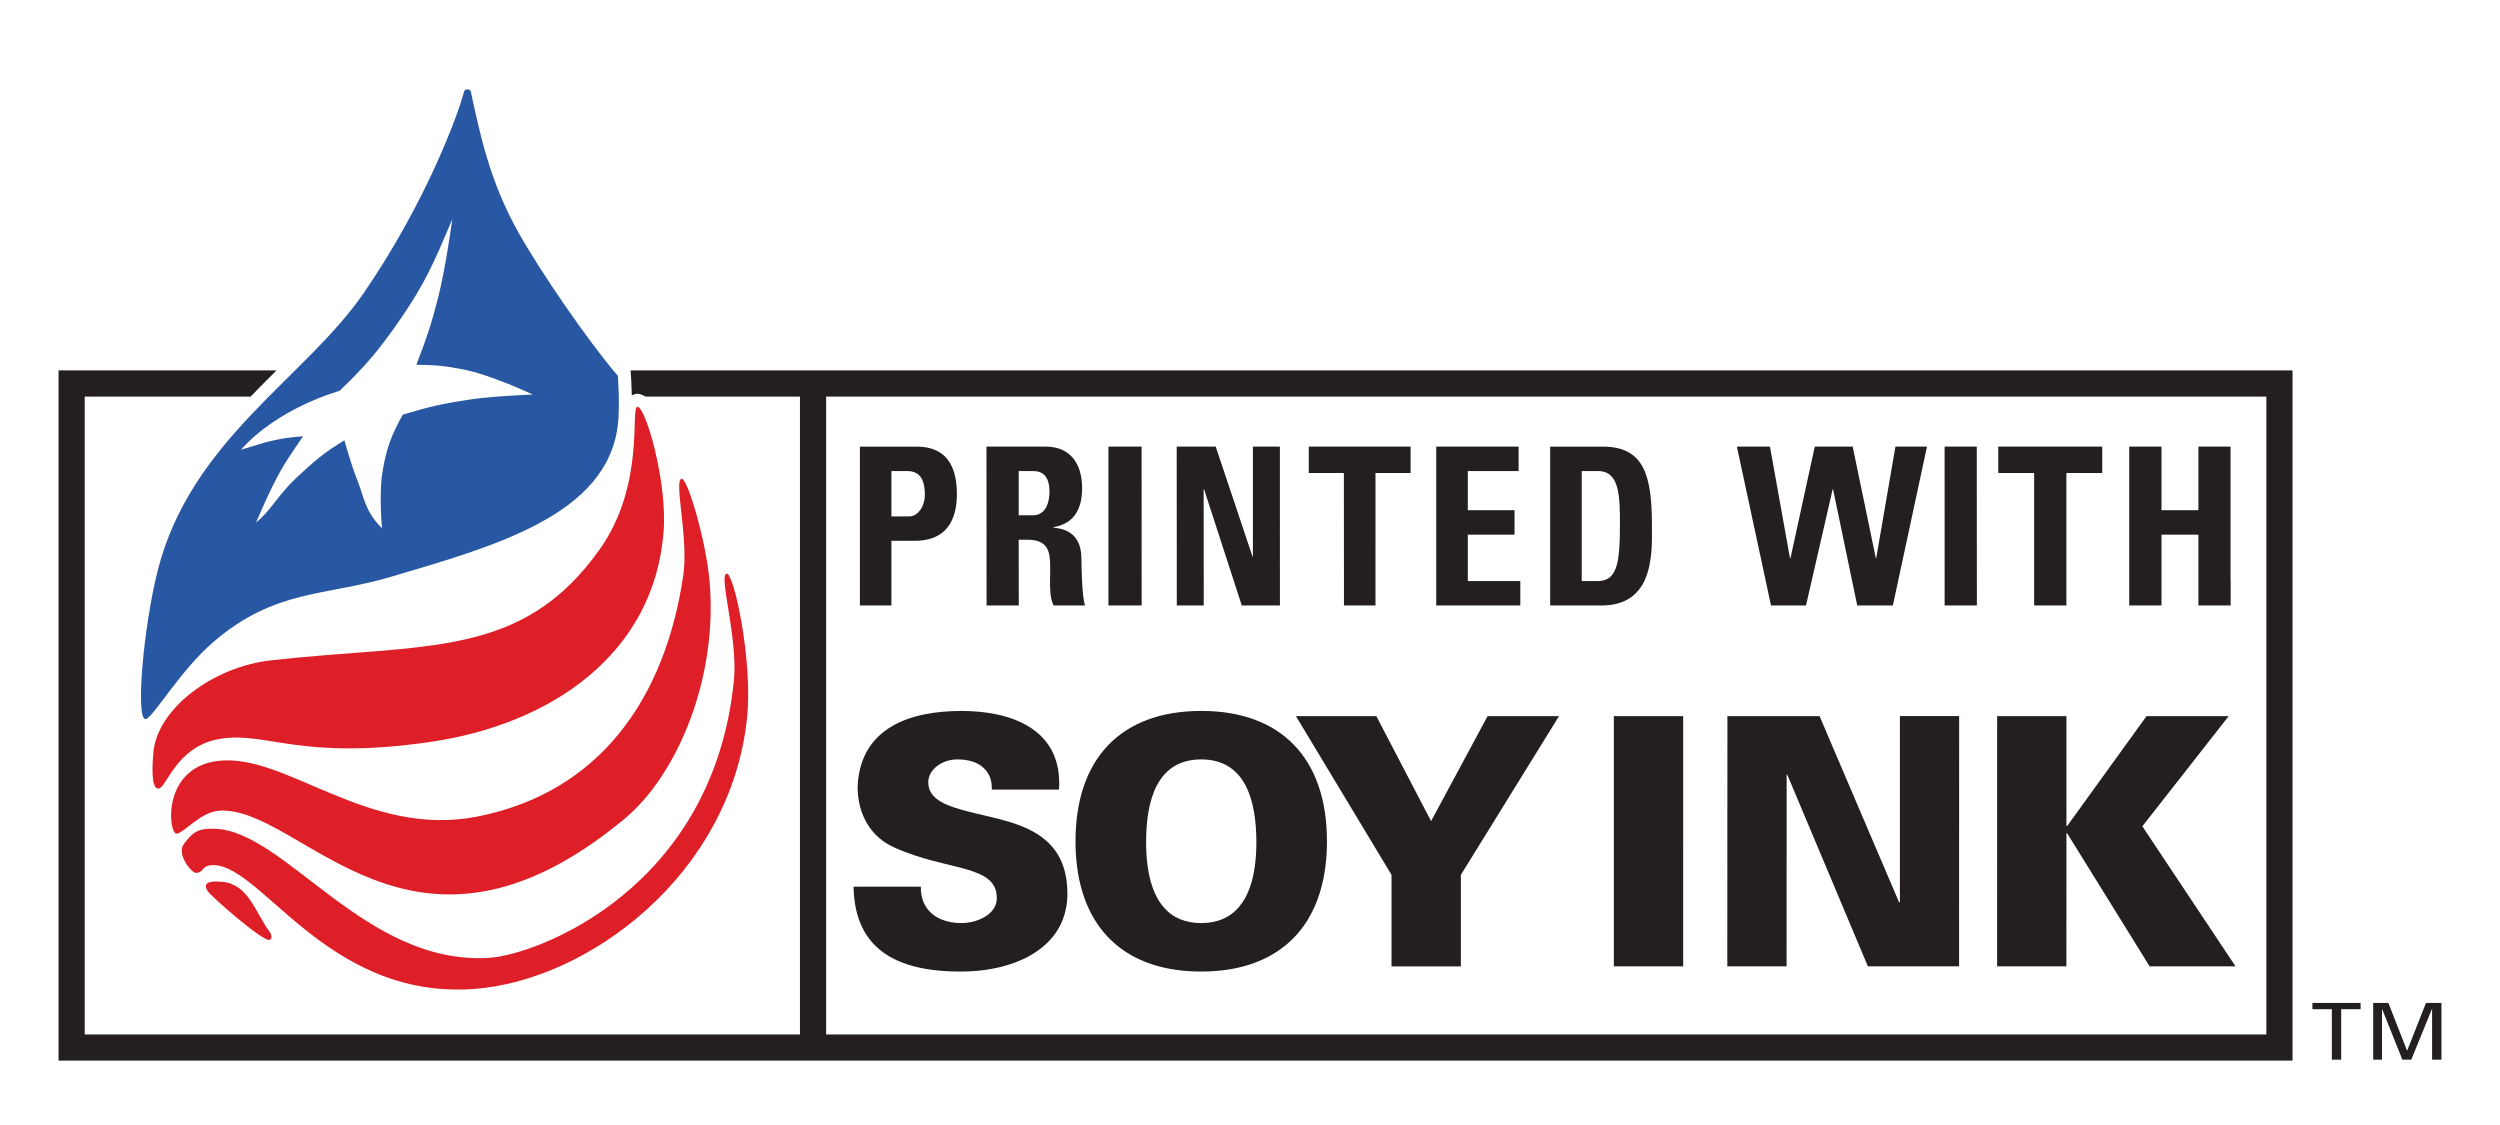
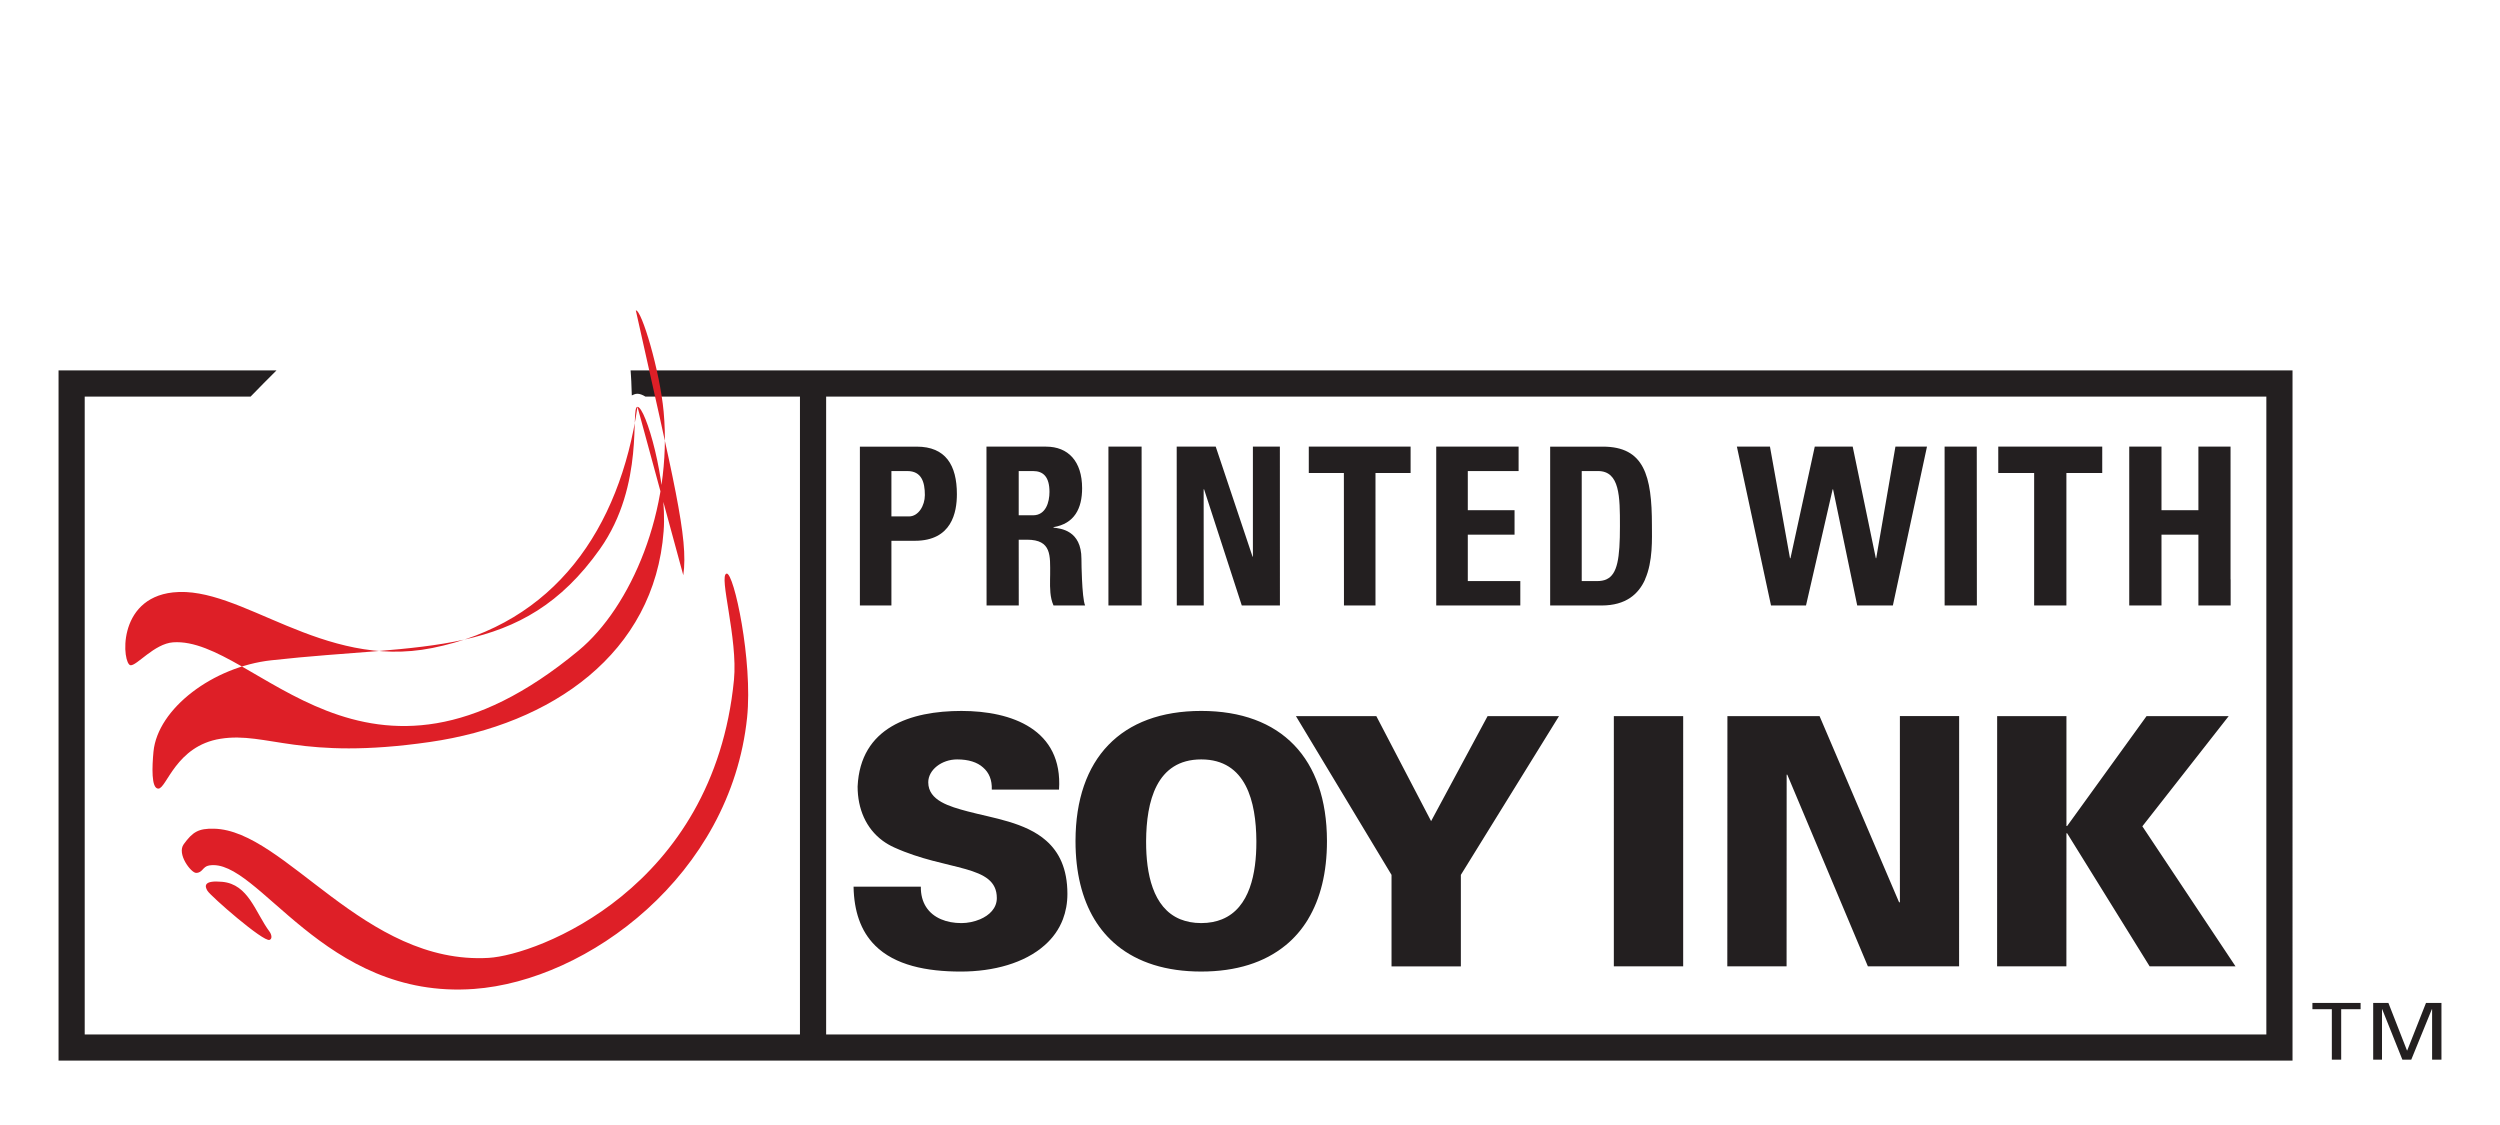
<svg xmlns="http://www.w3.org/2000/svg" version="1.1" id="Layer_1" width="200" height="90" viewBox="0 0 200 90" overflow="visible" enable-background="new 0 0 200 90" xml:space="preserve">
  <g id="SoySeal">
    <path fill="#231F20" d="M81.501,48.438l-0.004-5.262h0.666c1.985,0,1.849,1.284,1.849,2.799c0,0.125-0.007,0.248-0.007,0.374   c-0.007,0.708-0.015,1.432,0.276,2.089h2.529c-0.137-0.302-0.209-1.215-0.251-2.089c-0.03-0.658-0.044-1.295-0.044-1.641   c0-2.288-1.669-2.429-2.234-2.497v-0.039c1.673-0.28,2.288-1.493,2.288-3.115c0-2.165-1.126-3.327-2.881-3.327h-4.771l0.008,12.708   H81.501z M81.497,37.684h1.148c0.816,0,1.313,0.461,1.313,1.673c0,0.809-0.291,1.866-1.313,1.866h-1.148V37.684z M91.328,35.73   h-2.654v12.708h2.658L91.328,35.73z M162.732,48.438h2.58V37.842h2.867V35.73h-8.318v2.111h2.871V48.438z M144.48,48.438   l2.131-9.291h0.035l1.932,9.291h2.852l2.729-12.708h-2.525l-1.537,8.925h-0.031l-1.85-8.925h-3.035l-1.943,8.925h-0.039   l-1.602-8.925h-2.646l2.73,12.708H144.48z M172.919,42.773h2.953v5.665h2.58V46.35h-0.008V35.73h-2.572v5.086h-2.953V35.73h-2.58   v12.708h2.58V42.773z M96.3,48.438l-0.008-9.291h0.036l3.015,9.291h3.051L102.39,35.73h-2.158v8.802h-0.028l-2.946-8.802h-3.122   l0.007,12.708H96.3z M121.625,46.486h-4.201v-3.713h3.74v-1.957h-3.74v-3.133h4.064V35.73h-6.59v12.708h6.727V46.486z    M107.517,48.438h2.522V37.842h2.809V35.73h-8.145v2.111h2.807L107.517,48.438z M131.611,46.35h-0.008   c0.641-1.436,0.551-3.263,0.551-4.335c0-3.96-0.619-6.284-3.926-6.284h-4.215v12.708h4.115   C130.078,48.438,131.085,47.525,131.611,46.35z M128.509,46.35h0.008c-0.217,0.093-0.461,0.137-0.756,0.137h-1.223v-8.803h1.301   c1.756,0,1.756,2.065,1.756,4.403C129.595,44.666,129.398,45.95,128.509,46.35z M178.294,57.292h-6.572l-6.35,8.788h-0.057v-8.788   h-5.543l-0.004,20.014h5.543l0.004-10.643h0.057l6.598,10.643h6.871l-7.453-11.201L178.294,57.292z M155.568,35.73l0.002,12.708   h2.58l-0.008-12.708H155.568z M50.472,29.979c0.004,0.054,0.054,0.766,0.072,1.654c0.14-0.057,0.259-0.133,0.453-0.133   c0.169,0,0.399,0.079,0.637,0.228h12.363v51.03H6.777v-51.03h13.27c0.694-0.716,1.389-1.418,2.072-2.095H4.684v55.216h178.718   V29.633H50.447L50.472,29.979z M66.091,31.728h115.217v51.03H66.091V31.728z M71.314,43.263h1.874c2.96,0,3.363-2.283,3.363-3.73   c0-2.324-0.903-3.802-3.213-3.802h-4.547v12.708h2.522V43.263z M71.314,37.684h1.272c1.137,0,1.403,0.882,1.403,1.921   c0,0.846-0.515,1.709-1.27,1.709h-1.406V37.684z M184.992,80.738h1.555v4.033h0.748v-4.033h1.553v-0.504h-3.855V80.738z    M194.08,80.234l-1.504,3.807h-0.016l-1.488-3.807h-1.217v4.537h0.705v-4.033h0.016l1.613,4.033h0.713l1.645-4.033h0.021v4.033   h0.748v-4.537H194.08z M96.099,56.874c-6.417,0-10.044,3.811-10.058,10.385v0.039c0,2.494,0.519,4.594,1.51,6.242   c0.49,0.809,1.094,1.51,1.803,2.09h-0.003c1.672,1.367,3.942,2.094,6.744,2.094c2.803,0,5.072-0.727,6.741-2.094h0.004   c0.712-0.58,1.315-1.281,1.806-2.09h-0.004c0.997-1.648,1.515-3.748,1.515-6.242v-0.039   C106.142,60.685,102.513,56.874,96.099,56.874z M100.509,67.382c0,2.441-0.511,5.248-2.741,6.158h0.004   c-0.476,0.193-1.033,0.307-1.673,0.307c-0.645,0-1.194-0.113-1.677-0.307c-2.223-0.91-2.733-3.717-2.733-6.158v-0.123   c0.021-3.101,0.798-6.506,4.41-6.506c3.604,0,4.388,3.405,4.41,6.506V67.382z M77.407,64.91c-1.428-0.384-3.147-0.856-3.147-2.326   c0-0.997,1.076-1.831,2.31-1.831c0.917,0,1.615,0.227,2.075,0.644c0.482,0.413,0.724,0.996,0.698,1.771h5.378   c0.32-4.821-3.795-6.293-7.803-6.293c-4.058,0-8.094,1.303-8.309,6.044c0,1.791,0.669,3.353,2.007,4.341   c0.281,0.205,0.587,0.385,0.925,0.537c4.22,1.916,8.205,1.334,8.205,4.049c0,0.814-0.598,1.379-1.335,1.695   c-0.471,0.201-1.011,0.307-1.493,0.307c-0.611,0-1.165-0.105-1.633-0.307c-1.015-0.432-1.637-1.32-1.618-2.609h-5.382   c0.018,1.002,0.165,1.865,0.425,2.609c0.295,0.846,0.733,1.537,1.291,2.09h-0.003c1.597,1.598,4.133,2.094,6.866,2.094   c2.626,0,5.094-0.68,6.694-2.094c0.655-0.572,1.162-1.27,1.475-2.09c0.23-0.607,0.36-1.285,0.36-2.029   c0-2.039-0.676-3.355-1.691-4.252C82.034,65.781,79.429,65.45,77.407,64.91z M129.107,77.306h5.547V57.292h-5.547V77.306z    M151.992,72.152l-0.055,0.055l-6.371-14.915h-7.373l-0.008,20.014h4.742l0.006-15.331h0.051l6.447,15.331h7.297l0.004-20.018   h-4.74V72.152z M114.488,65.691l-4.381-8.399h-6.432l7.647,12.698v7.32h5.547v-7.32l7.85-12.698h-5.713L114.488,65.691z" />
-     <path fill="#DE1F27" d="M50.998,32.547c0.655,0,2.389,5.989,2.093,9.938c-0.727,9.799-8.979,15.473-18.705,16.875   c-10.403,1.503-13.018-0.85-16.745-0.259c-3.58,0.567-4.313,3.989-4.975,3.989c-0.583,0-0.496-1.792-0.389-2.946   c0.328-3.468,4.792-6.81,9.418-7.32c12.363-1.378,20.04-0.065,26.295-8.896C51.652,38.756,50.4,32.547,50.998,32.547z    M54.663,46.019c-1.428,9.776-6.619,17.335-16.421,19.295c-8.827,1.766-15.302-5.039-20.734-4.45   c-4.561,0.497-4.05,5.759-3.399,5.828c0.493,0.051,1.903-1.726,3.403-1.834c6.604-0.461,15.345,14.838,32.443,0.655   c4.184-3.468,7.525-11.224,6.802-19.098c-0.302-3.267-1.766-8.177-2.227-8.112C53.879,38.399,55.098,43.044,54.663,46.019z    M58.717,54.393C57.08,71.134,42.926,76.404,39.098,76.63C29.152,77.216,22.81,66.421,17.12,66.296   c-1.245-0.029-1.705,0.258-2.421,1.24c-0.575,0.785,0.586,2.287,0.982,2.295c0.533,0.004,0.519-0.506,1.047-0.594   c3.924-0.66,9.133,10.752,21.19,9.879c9.094-0.658,20.536-9.094,21.85-21.713c0.467-4.514-1.058-11.633-1.641-11.515   C57.473,46.019,59.041,51.084,58.717,54.393z M16.598,71.267c0.259,0.424,4.479,4.119,4.968,3.924c0.241-0.09,0.151-0.445,0-0.654   c-1.144-1.539-1.676-3.799-3.792-3.992C16.299,70.408,16.356,70.875,16.598,71.267z" />
-     <path fill="#2858A4" d="M49.429,30.059c-1.18-1.307-4.712-6.016-7.453-10.595c-2.59-4.316-3.403-7.913-4.317-12.166   c-0.047-0.198-0.475-0.198-0.525,0c-0.525,2.026-3.151,9.036-8.043,16.155c-4.68,6.803-13.856,11.767-16.486,22.238   c-1.126,4.496-1.766,11.748-0.979,11.838c0.521,0.064,2.723-3.85,5.493-6.212c4.906-4.188,8.827-3.601,14.129-5.166   c8.227-2.436,17.331-4.91,18.18-12.166C49.609,32.464,49.429,30.059,49.429,30.059z M37.623,31.957   c-2.137,0.313-3.331,0.587-5.396,1.212c-0.932,1.662-1.324,2.727-1.633,4.612c-0.289,1.723-0.036,4.479-0.036,4.479   c-1.385-1.389-1.381-2.371-2.025-3.99c-0.464-1.162-0.982-3.042-0.982-3.042c-1.669,0.999-2.46,1.707-3.856,3.01   c-1.374,1.274-2.064,2.647-3.208,3.563c0,0,1.108-2.659,2.028-4.253c0.619-1.068,1.734-2.647,1.734-2.647   c-0.979,0.079-1.59,0.144-2.486,0.36c-0.953,0.229-0.068-0.004-2.485,0.72c2.975-3.371,7.881-4.71,7.881-4.71   c2.141-2.039,3.227-3.353,4.903-5.787c1.979-2.879,2.684-4.547,4.122-7.947c0,0-0.525,3.89-1.144,6.311   c-0.543,2.119-0.936,3.295-1.734,5.334c1.446,0.008,2.273,0.083,3.694,0.36c2.291,0.442,5.626,2.024,5.626,2.024   S39.559,31.673,37.623,31.957z" />
+     <path fill="#DE1F27" d="M50.998,32.547c0.655,0,2.389,5.989,2.093,9.938c-0.727,9.799-8.979,15.473-18.705,16.875   c-10.403,1.503-13.018-0.85-16.745-0.259c-3.58,0.567-4.313,3.989-4.975,3.989c-0.583,0-0.496-1.792-0.389-2.946   c0.328-3.468,4.792-6.81,9.418-7.32c12.363-1.378,20.04-0.065,26.295-8.896C51.652,38.756,50.4,32.547,50.998,32.547z    c-1.428,9.776-6.619,17.335-16.421,19.295c-8.827,1.766-15.302-5.039-20.734-4.45   c-4.561,0.497-4.05,5.759-3.399,5.828c0.493,0.051,1.903-1.726,3.403-1.834c6.604-0.461,15.345,14.838,32.443,0.655   c4.184-3.468,7.525-11.224,6.802-19.098c-0.302-3.267-1.766-8.177-2.227-8.112C53.879,38.399,55.098,43.044,54.663,46.019z    M58.717,54.393C57.08,71.134,42.926,76.404,39.098,76.63C29.152,77.216,22.81,66.421,17.12,66.296   c-1.245-0.029-1.705,0.258-2.421,1.24c-0.575,0.785,0.586,2.287,0.982,2.295c0.533,0.004,0.519-0.506,1.047-0.594   c3.924-0.66,9.133,10.752,21.19,9.879c9.094-0.658,20.536-9.094,21.85-21.713c0.467-4.514-1.058-11.633-1.641-11.515   C57.473,46.019,59.041,51.084,58.717,54.393z M16.598,71.267c0.259,0.424,4.479,4.119,4.968,3.924c0.241-0.09,0.151-0.445,0-0.654   c-1.144-1.539-1.676-3.799-3.792-3.992C16.299,70.408,16.356,70.875,16.598,71.267z" />
  </g>
  <rect fill="none" width="200" height="90" />
</svg>